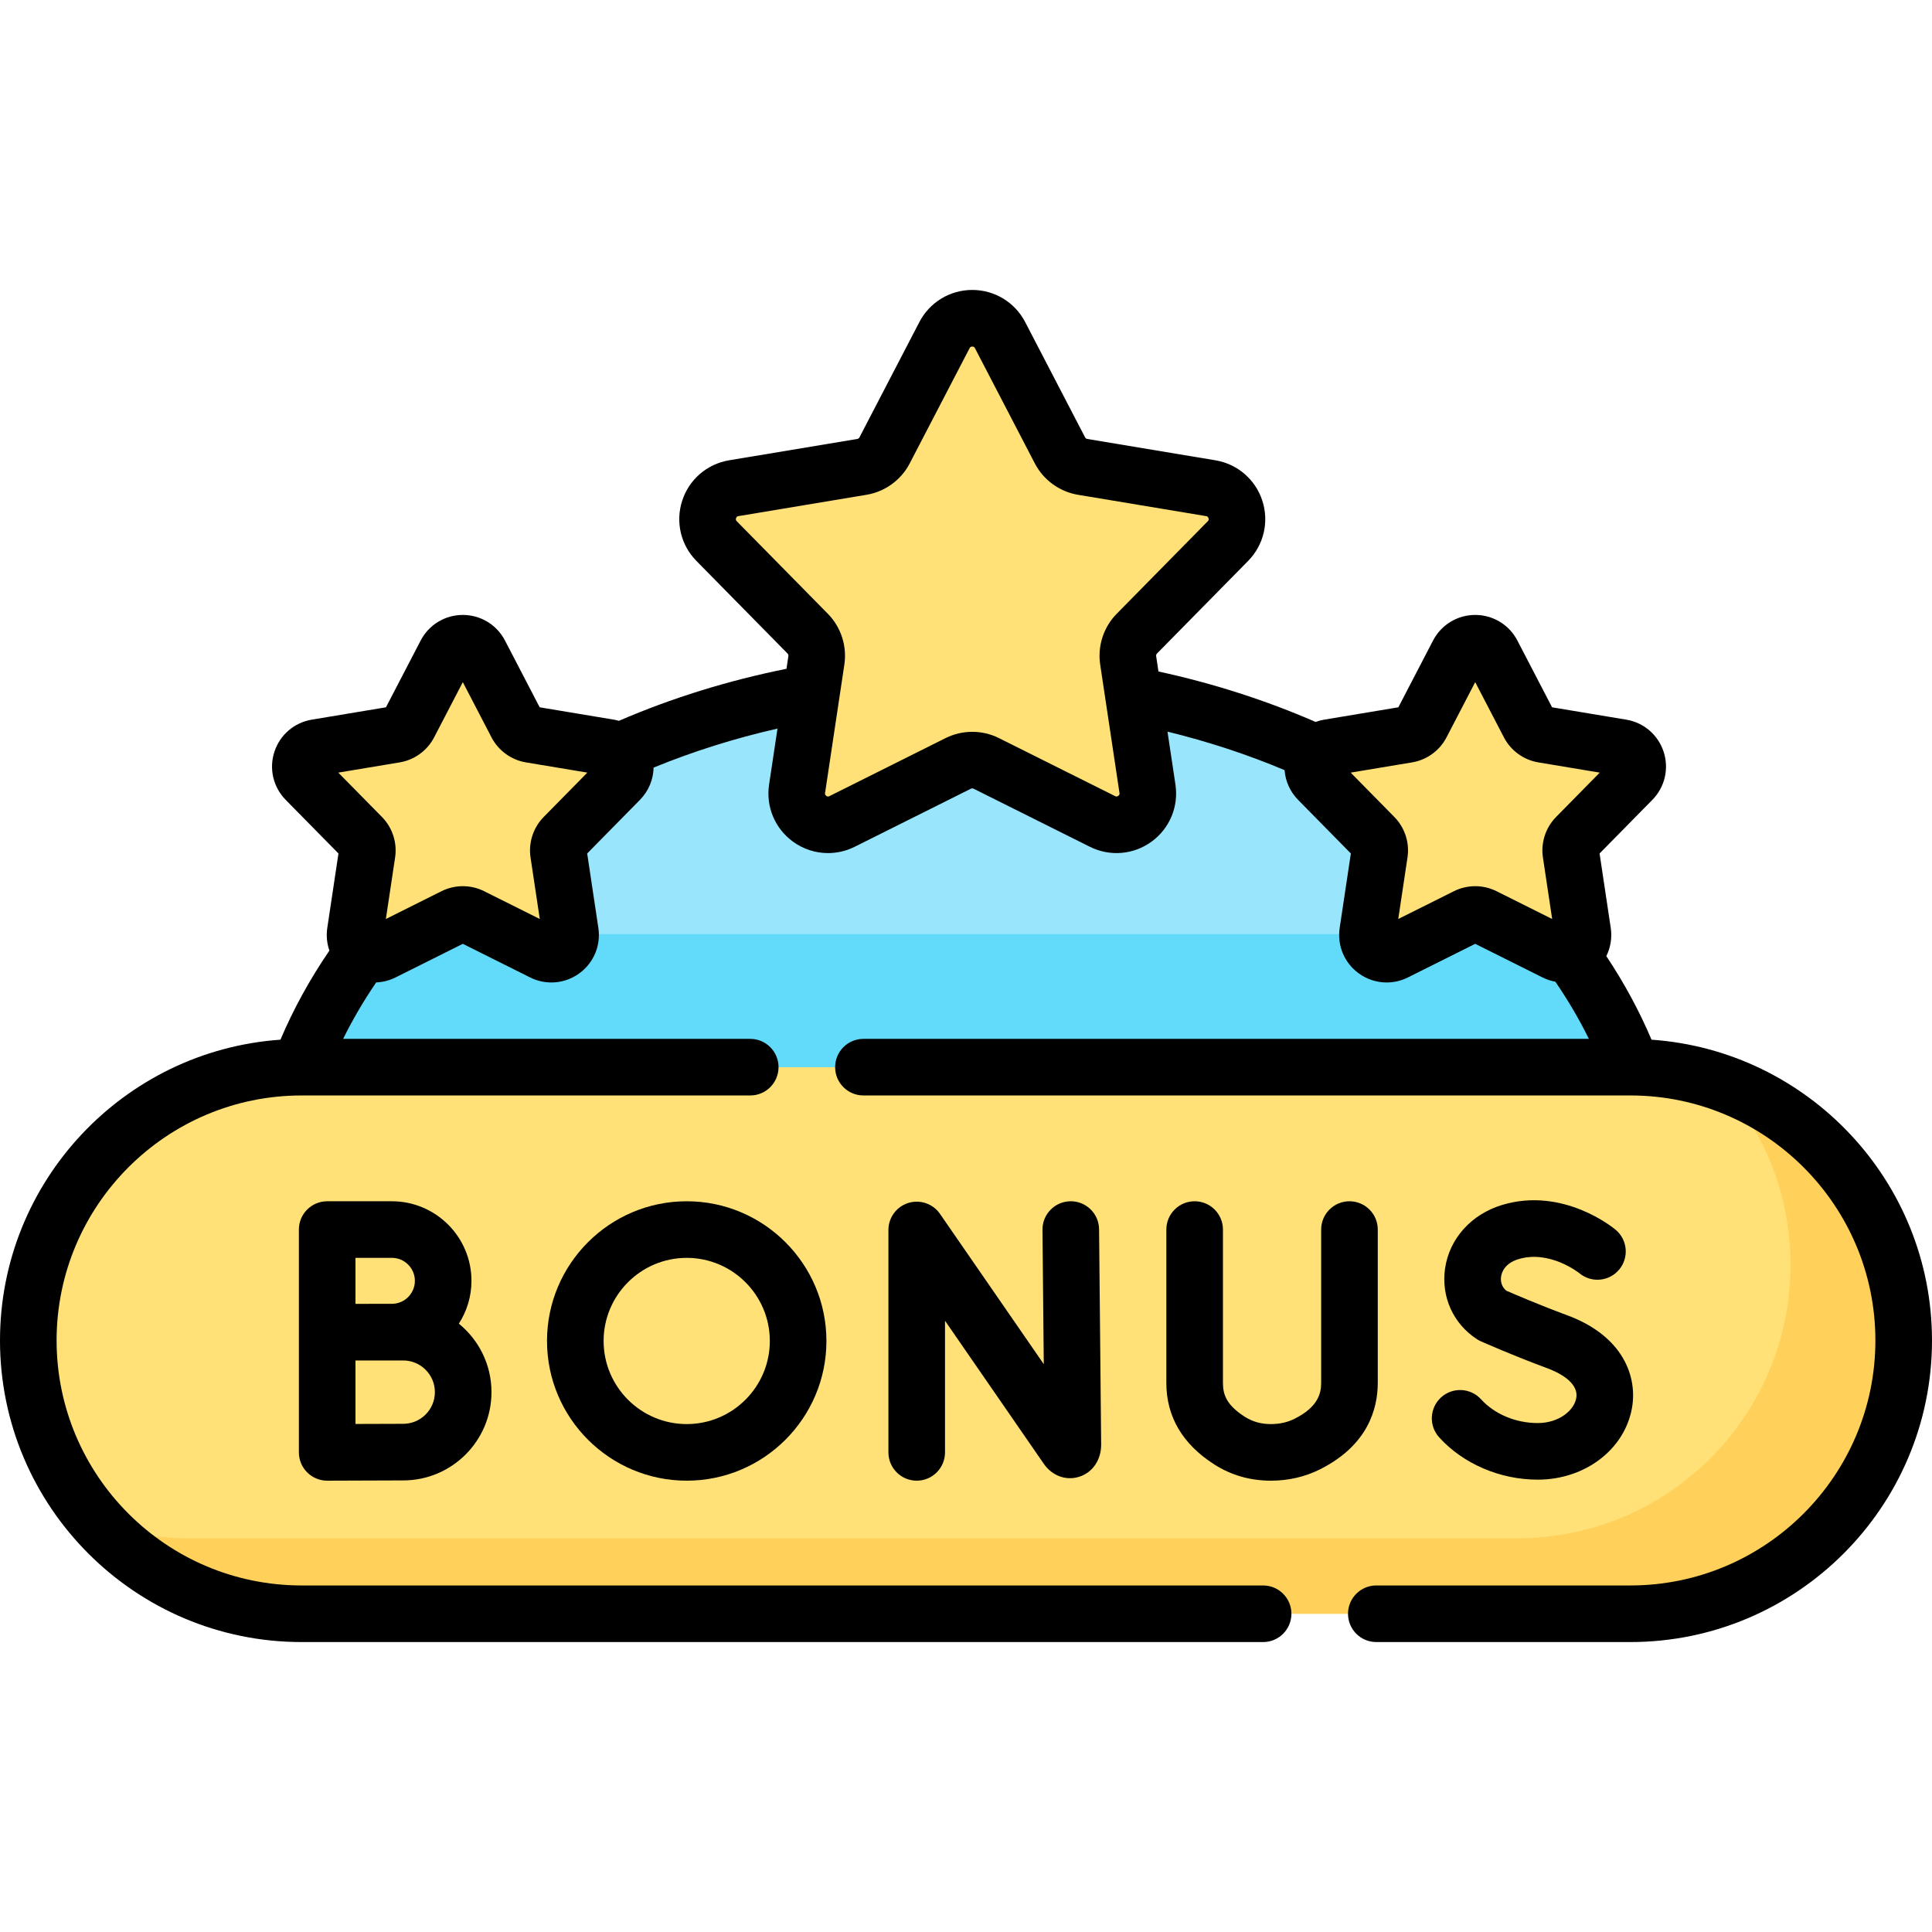
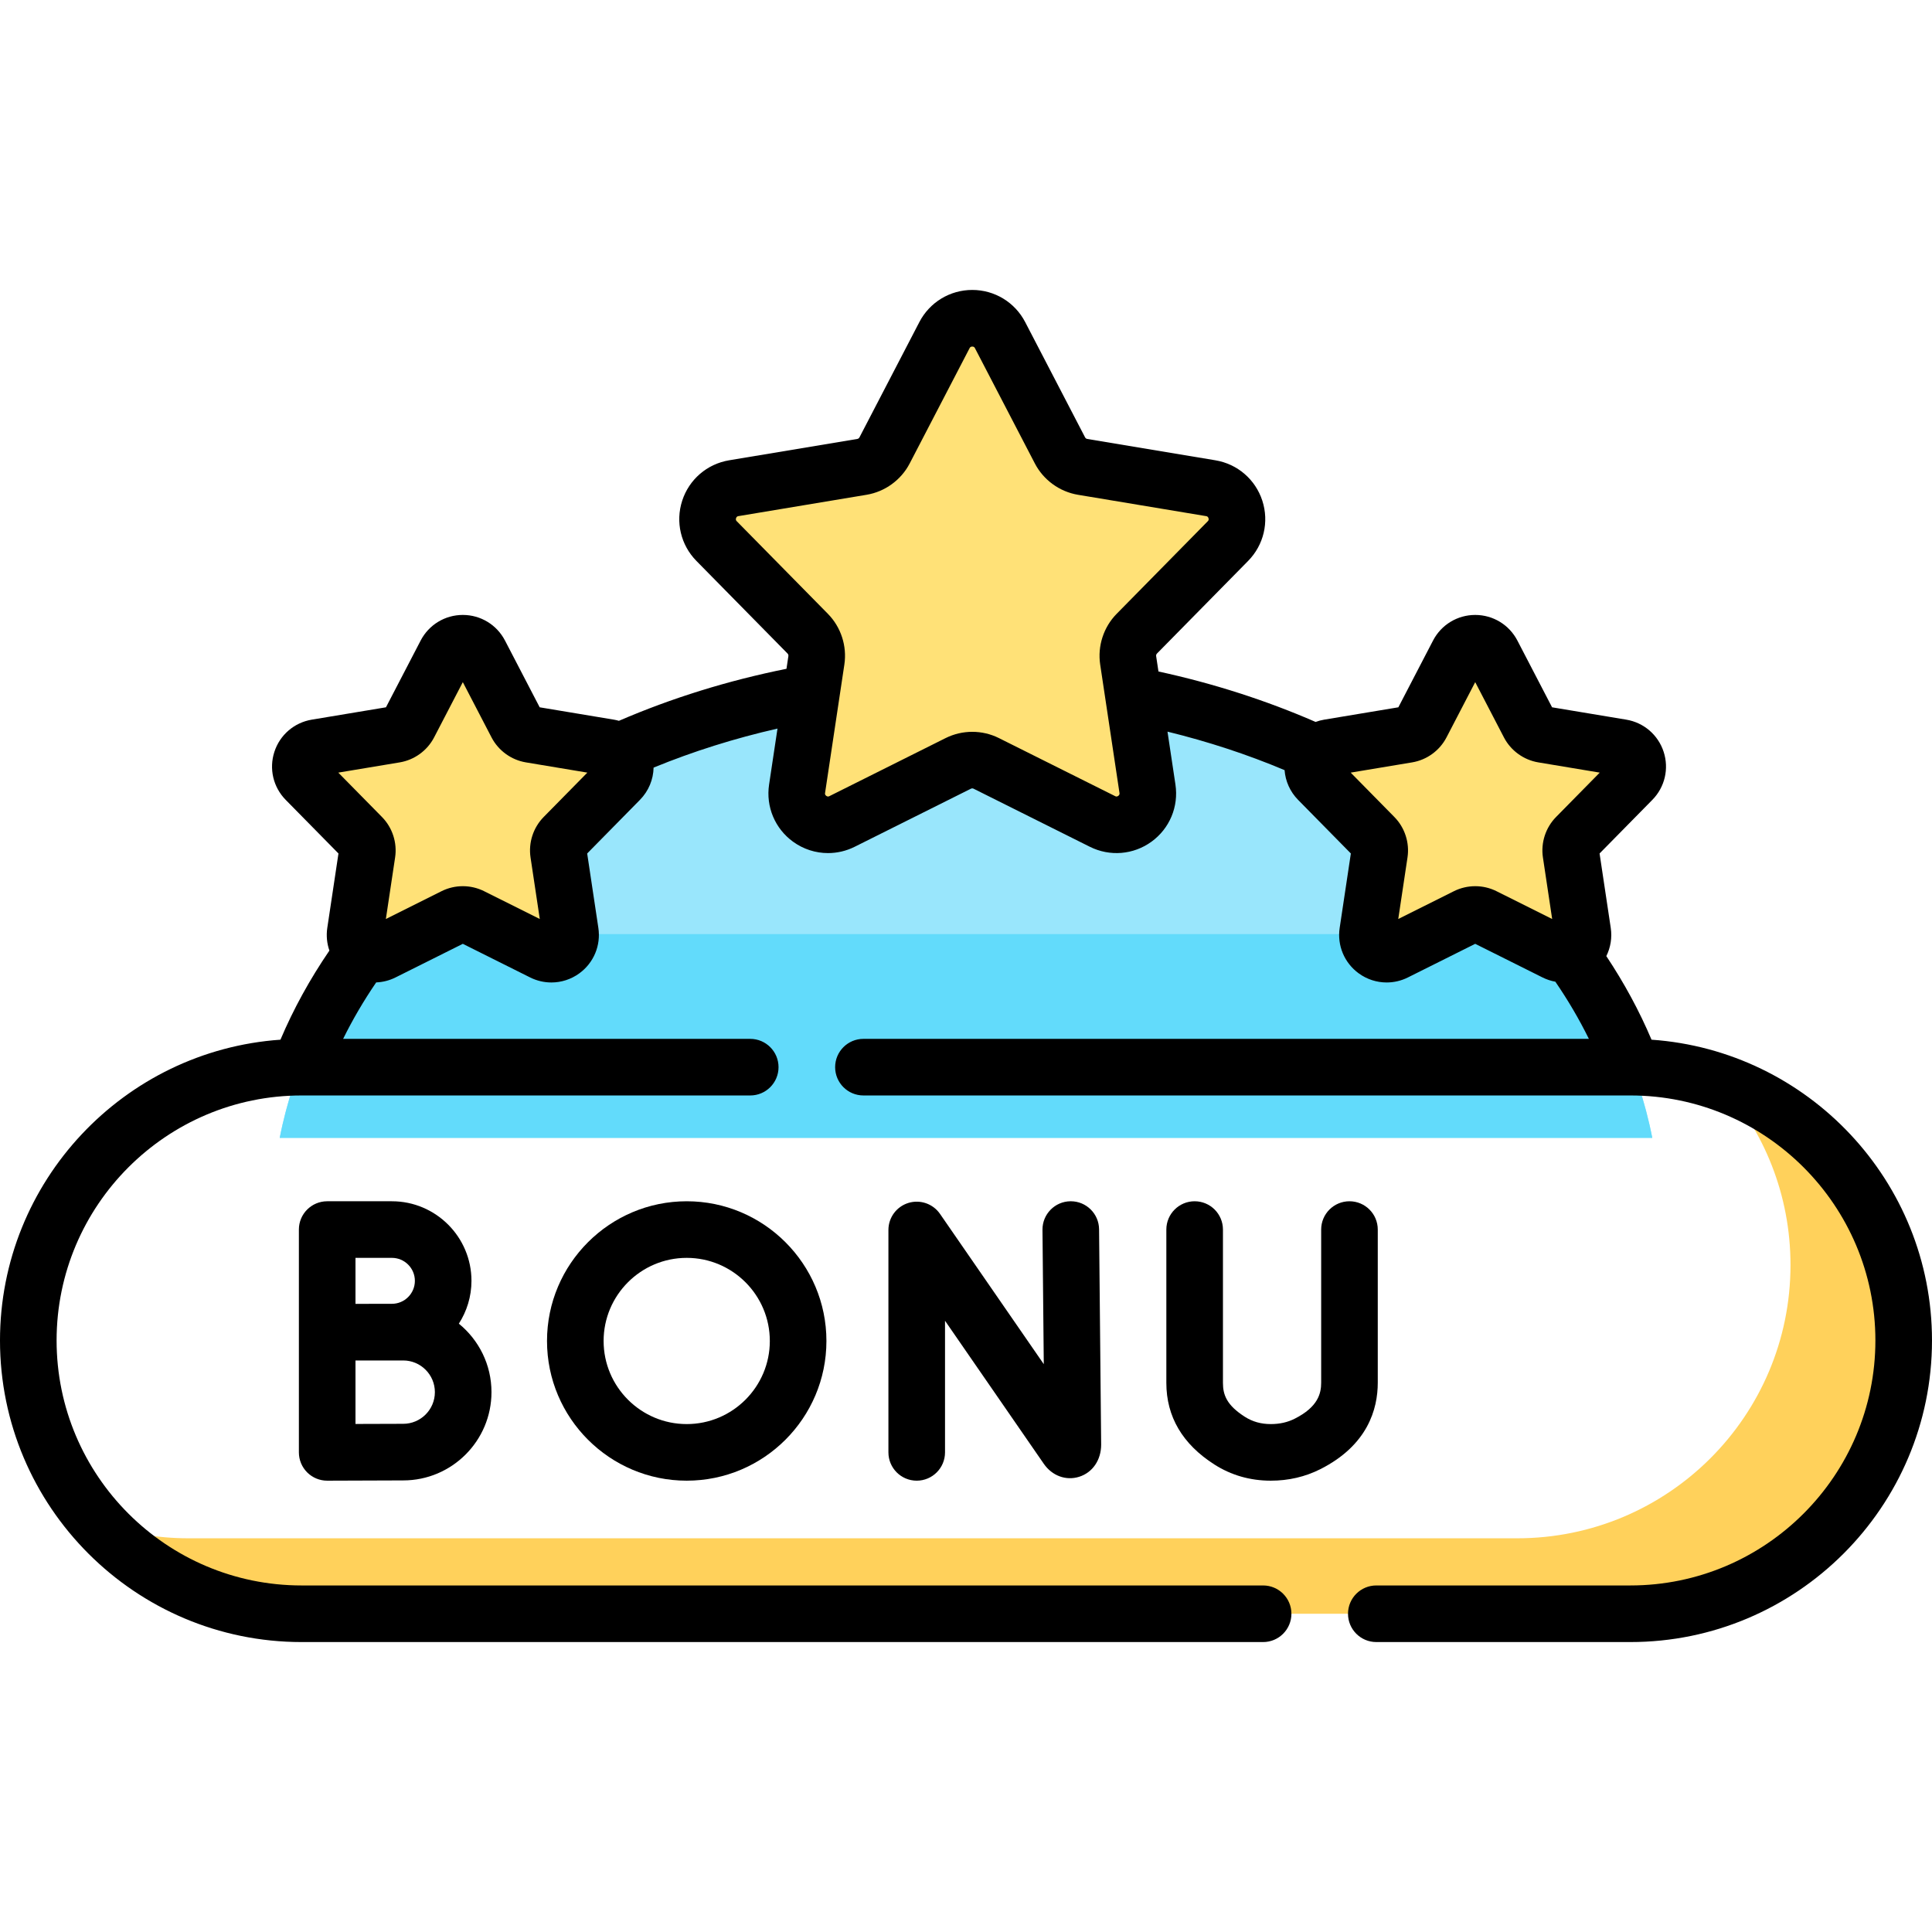
<svg xmlns="http://www.w3.org/2000/svg" id="Capa_1" enable-background="new 0 0 512 512" height="512" viewBox="0 0 512 512" width="512">
  <g>
    <g>
      <path d="m437.876 301.551c-13.514-68.813-89.796-121.521-181.876-121.521s-168.363 52.708-181.877 121.521z" fill="#99e6fc" />
    </g>
    <g>
      <path d="m99.863 247.552c-12.939 16.135-21.892 34.409-25.739 53.999h363.752c-3.847-19.59-12.801-37.864-25.739-53.999z" fill="#62dbfb" />
    </g>
    <g>
-       <path d="m432.074 427.662h-352.149c-40 0-72.426-32.426-72.426-72.426 0-40 32.426-72.426 72.426-72.426h352.149c40 0 72.426 32.426 72.426 72.426 0 40-32.426 72.426-72.426 72.426z" fill="#ffe177" />
-     </g>
+       </g>
    <g>
      <path d="m455.966 286.863c11.519 12.825 18.534 29.777 18.534 48.373v.001c0 39.999-32.426 72.426-72.426 72.426h-352.149c-8.375 0-16.409-1.439-23.892-4.053 13.259 14.762 32.488 24.053 53.892 24.053h352.149c40 0 72.426-32.426 72.426-72.426v-.001c0-31.625-20.278-58.499-48.534-68.373z" fill="#ffd15b" />
    </g>
    <g>
      <path d="m265.027 88.812 15.875 30.552c1.204 2.316 3.427 3.932 6.002 4.361l33.963 5.657c6.63 1.104 9.267 9.22 4.552 14.01l-24.151 24.54c-1.831 1.861-2.68 4.474-2.293 7.056l5.115 34.049c.999 6.647-5.905 11.663-11.918 8.659l-30.801-15.386c-2.335-1.166-5.083-1.166-7.419 0l-30.801 15.386c-6.013 3.004-12.917-2.012-11.918-8.659l5.115-34.049c.388-2.582-.461-5.195-2.292-7.056l-24.151-24.54c-4.715-4.791-2.078-12.906 4.552-14.01l33.963-5.657c2.575-.429 4.798-2.044 6.002-4.361l15.875-30.552c3.098-5.965 11.631-5.965 14.73 0z" fill="#ffe177" />
    </g>
    <g>
      <path d="m395.469 173.21 9.745 18.754c.739 1.422 2.103 2.413 3.684 2.677l20.847 3.473c4.07.678 5.689 5.659 2.794 8.6l-14.825 15.063c-1.124 1.142-1.645 2.746-1.407 4.331l3.14 20.9c.613 4.08-3.625 7.159-7.316 5.315l-18.907-9.444c-1.434-.716-3.12-.716-4.554 0l-18.907 9.444c-3.691 1.844-7.929-1.235-7.316-5.315l3.14-20.9c.238-1.585-.283-3.189-1.407-4.331l-14.825-15.063c-2.894-2.941-1.276-7.922 2.794-8.6l20.847-3.473c1.581-.263 2.945-1.255 3.684-2.677l9.745-18.754c1.904-3.661 7.142-3.661 9.044 0z" fill="#ffe177" />
    </g>
    <g>
      <path d="m118.133 173.21-9.745 18.754c-.739 1.422-2.104 2.413-3.684 2.677l-20.847 3.473c-4.07.678-5.689 5.659-2.794 8.6l14.825 15.063c1.124 1.142 1.645 2.746 1.407 4.331l-3.14 20.9c-.613 4.08 3.625 7.159 7.316 5.315l18.907-9.444c1.434-.716 3.12-.716 4.554 0l18.907 9.444c3.691 1.844 7.929-1.235 7.316-5.315l-3.14-20.9c-.238-1.585.283-3.189 1.407-4.331l14.825-15.063c2.894-2.941 1.276-7.922-2.794-8.6l-20.847-3.473c-1.581-.263-2.945-1.255-3.684-2.677l-9.745-18.754c-1.904-3.661-7.142-3.661-9.044 0z" fill="#ffe177" />
    </g>
    <g>
      <path d="m437.671 275.528c-3.227-7.618-7.244-15.033-11.979-22.153 1.129-2.269 1.564-4.867 1.172-7.48l-2.961-19.713 13.982-14.207c3.31-3.362 4.46-8.239 3.002-12.727-1.458-4.487-5.255-7.757-9.909-8.532l-19.663-3.274-9.191-17.689c-2.176-4.186-6.458-6.788-11.177-6.788s-9.001 2.602-11.177 6.788l-9.191 17.689-19.662 3.274c-.784.131-1.542.338-2.27.604-13.171-5.738-27.148-10.225-41.643-13.368l-.612-4.077c-.038-.248.045-.503.221-.682l24.151-24.54c4.152-4.218 5.595-10.335 3.766-15.965s-6.593-9.732-12.432-10.705l-33.96-5.655c-.248-.042-.465-.199-.581-.422l-15.875-30.552c-2.729-5.252-8.101-8.516-14.021-8.516-5.918 0-11.292 3.263-14.021 8.516l-15.875 30.552c-.116.223-.333.38-.579.421l-33.963 5.656c-5.839.973-10.602 5.074-12.431 10.704s-.386 11.748 3.766 15.966l24.151 24.54c.176.179.258.434.221.681l-.505 3.363c-15.465 3.11-30.378 7.735-44.4 13.785-.439-.123-.884-.23-1.341-.306l-19.663-3.275-9.191-17.688c-2.176-4.186-6.458-6.788-11.177-6.788-4.718 0-9 2.602-11.176 6.788l-9.191 17.689-19.662 3.274c-4.654.775-8.452 4.045-9.91 8.532s-.308 9.364 3.002 12.727l13.982 14.207-2.961 19.713c-.31 2.068-.101 4.126.558 6.019-5.168 7.567-9.522 15.471-12.972 23.615-41.464 2.887-74.323 37.521-74.323 79.707 0 44.071 35.854 79.926 79.925 79.926h254.814c4.142 0 7.5-3.358 7.5-7.5 0-4.143-3.358-7.5-7.5-7.5h-254.814c-35.8 0-64.925-29.126-64.925-64.926s29.125-64.926 64.925-64.926h118.896c4.142 0 7.5-3.357 7.5-7.5s-3.358-7.5-7.5-7.5h-107.888c2.522-5.112 5.448-10.11 8.761-14.959 1.75-.071 3.497-.504 5.128-1.319l17.832-8.908 17.833 8.908c1.789.893 3.716 1.334 5.635 1.334 2.607 0 5.198-.814 7.397-2.412 3.817-2.773 5.753-7.395 5.052-12.061l-2.961-19.713 13.982-14.207c2.296-2.333 3.55-5.394 3.618-8.548 10.48-4.302 21.479-7.761 32.835-10.343l-2.229 14.838c-.879 5.854 1.55 11.651 6.338 15.131 2.759 2.005 6.008 3.026 9.279 3.026 2.406 0 4.825-.553 7.069-1.674l30.802-15.387c.223-.111.491-.112.715.001l30.802 15.385c5.294 2.646 11.559 2.128 16.348-1.352s7.217-9.277 6.338-15.131l-2.107-14.026c10.73 2.626 21.125 6.03 31.028 10.199.219 2.916 1.449 5.713 3.582 7.88l13.982 14.207-2.961 19.712c-.702 4.666 1.234 9.287 5.051 12.061 2.199 1.599 4.789 2.413 7.397 2.413 1.918 0 3.846-.44 5.635-1.334l17.833-8.908 17.833 8.907c1.095.547 2.241.921 3.406 1.132 3.364 4.905 6.331 9.968 8.886 15.147h-192.251c-4.142 0-7.5 3.357-7.5 7.5s3.358 7.5 7.5 7.5h203.253c35.8 0 64.926 29.126 64.926 64.926s-29.125 64.926-64.926 64.926h-67.335c-4.142 0-7.5 3.357-7.5 7.5 0 4.142 3.358 7.5 7.5 7.5h67.335c44.071 0 79.926-35.854 79.926-79.926 0-42.187-32.862-76.821-74.329-79.707zm-293.596-59.011c-2.763 2.809-4.063 6.811-3.478 10.705l2.452 16.323-14.768-7.377c-3.524-1.76-7.731-1.76-11.256 0l-14.767 7.377 2.452-16.322c.586-3.895-.714-7.898-3.478-10.707l-11.579-11.765 16.284-2.713c3.886-.647 7.29-3.121 9.105-6.616l7.611-14.648 7.612 14.65c1.816 3.494 5.22 5.967 9.107 6.615l16.282 2.712zm152.277-5.6c-.392.287-.687.14-.828.068l-30.801-15.385c-4.422-2.211-9.702-2.209-14.123-.001l-30.801 15.387c-.142.069-.435.218-.828-.069-.394-.285-.345-.61-.321-.767l5.115-34.049c.734-4.888-.897-9.908-4.364-13.43l-24.152-24.54c-.111-.112-.341-.347-.19-.81.15-.463.474-.517.629-.542l33.965-5.657c4.874-.813 9.145-3.916 11.423-8.301l15.875-30.552c.073-.14.224-.432.71-.432s.638.291.71.432l15.876 30.552c2.278 4.385 6.548 7.487 11.425 8.302l33.962 5.656c.156.025.48.079.63.543.15.462-.079.696-.19.809l-24.151 24.54c-3.466 3.521-5.098 8.542-4.364 13.431l5.115 34.048c.023.156.072.481-.322.767zm88.967 25.251-14.767 7.377 2.452-16.325c.585-3.895-.716-7.896-3.479-10.704l-11.578-11.765 16.284-2.713c3.886-.647 7.29-3.121 9.105-6.616l7.611-14.648 7.611 14.648c1.816 3.495 5.22 5.969 9.107 6.617l16.282 2.712-11.58 11.766c-2.762 2.808-4.062 6.809-3.478 10.705l2.452 16.323-14.768-7.377c-3.521-1.759-7.729-1.758-11.254 0z" />
      <path d="m103.859 318.347h-17.152c-4.142 0-7.5 3.357-7.5 7.5v59.048c0 1.995.795 3.907 2.208 5.315 1.406 1.399 3.309 2.185 5.292 2.185h.033c.002 0 15.769-.07 20.114-.07 12.899 0 23.394-10.494 23.394-23.394 0-7.314-3.376-13.851-8.648-18.145 2.107-3.281 3.345-7.172 3.345-11.353.001-11.626-9.459-21.086-21.086-21.086zm0 15c3.356 0 6.087 2.73 6.087 6.087s-2.731 6.087-6.087 6.087c-1.26 0-9.652.016-9.652.016v-12.19zm2.995 43.978c-2.331 0-7.935.021-12.647.039v-16.814c1.159-.004 12.647-.013 12.647-.013 4.628 0 8.394 3.766 8.394 8.395.001 4.627-3.765 8.393-8.394 8.393z" />
-       <path d="m407.524 377.125c-5.836 0-11.45-2.352-15.019-6.289-2.781-3.069-7.524-3.302-10.594-.522-3.069 2.781-3.303 7.524-.521 10.594 6.365 7.024 16.135 11.217 26.134 11.217 12.502 0 23.001-7.982 24.964-18.98 1.478-8.28-2.274-19.096-17.242-24.615-7.233-2.668-13.967-5.573-16.056-6.487-1.547-1.254-1.495-2.996-1.39-3.723.146-1.02.889-3.513 4.613-4.635 8.258-2.485 15.921 3.56 16.14 3.735 3.17 2.63 7.874 2.211 10.527-.947 2.666-3.171 2.256-7.901-.914-10.567-.56-.47-13.887-11.461-30.08-6.583-8.197 2.47-13.996 8.932-15.135 16.865-1.069 7.446 2.159 14.61 8.424 18.694.332.217.679.406 1.041.567.342.152 8.477 3.773 17.639 7.153 2.561.944 8.434 3.605 7.666 7.905-.579 3.254-4.553 6.618-10.197 6.618z" />
      <path d="m316.594 318.347c-4.142 0-7.5 3.357-7.5 7.5v40.631c0 8.953 4.281 16.228 12.725 21.624 4.447 2.842 9.464 4.286 14.913 4.293h.041c4.693 0 9.1-1.021 13.096-3.034 12.609-6.349 15.255-15.971 15.255-22.925v-40.589c0-4.143-3.358-7.5-7.5-7.5s-7.5 3.357-7.5 7.5v40.589c0 2.795-.796 6.403-7.002 9.528-1.911.963-3.988 1.431-6.348 1.431-.008 0-.015 0-.023 0-2.582-.003-4.825-.636-6.855-1.934-4.815-3.076-5.801-5.816-5.801-8.983v-40.631c-.001-4.142-3.359-7.5-7.501-7.5z" />
      <path d="m181.987 318.347c-20.415 0-37.024 16.608-37.024 37.023s16.609 37.024 37.024 37.024 37.024-16.609 37.024-37.024c0-20.414-16.609-37.023-37.024-37.023zm0 59.048c-12.144 0-22.024-9.88-22.024-22.024s9.88-22.023 22.024-22.023 22.024 9.88 22.024 22.023c0 12.144-9.88 22.024-22.024 22.024z" />
      <path d="m240.708 318.797c-3.134.977-5.268 3.878-5.268 7.16v58.938c0 4.142 3.358 7.5 7.5 7.5s7.5-3.358 7.5-7.5v-34.879l26.182 37.913c2.2 3.176 5.869 4.529 9.351 3.439 3.551-1.109 5.845-4.432 5.845-8.535l-.552-57.058c-.04-4.117-3.39-7.428-7.498-7.428-.024 0-.049 0-.074 0-4.142.04-7.467 3.431-7.427 7.572l.344 35.597-27.499-39.82c-1.865-2.7-5.27-3.873-8.404-2.899z" />
    </g>
  </g>
</svg>